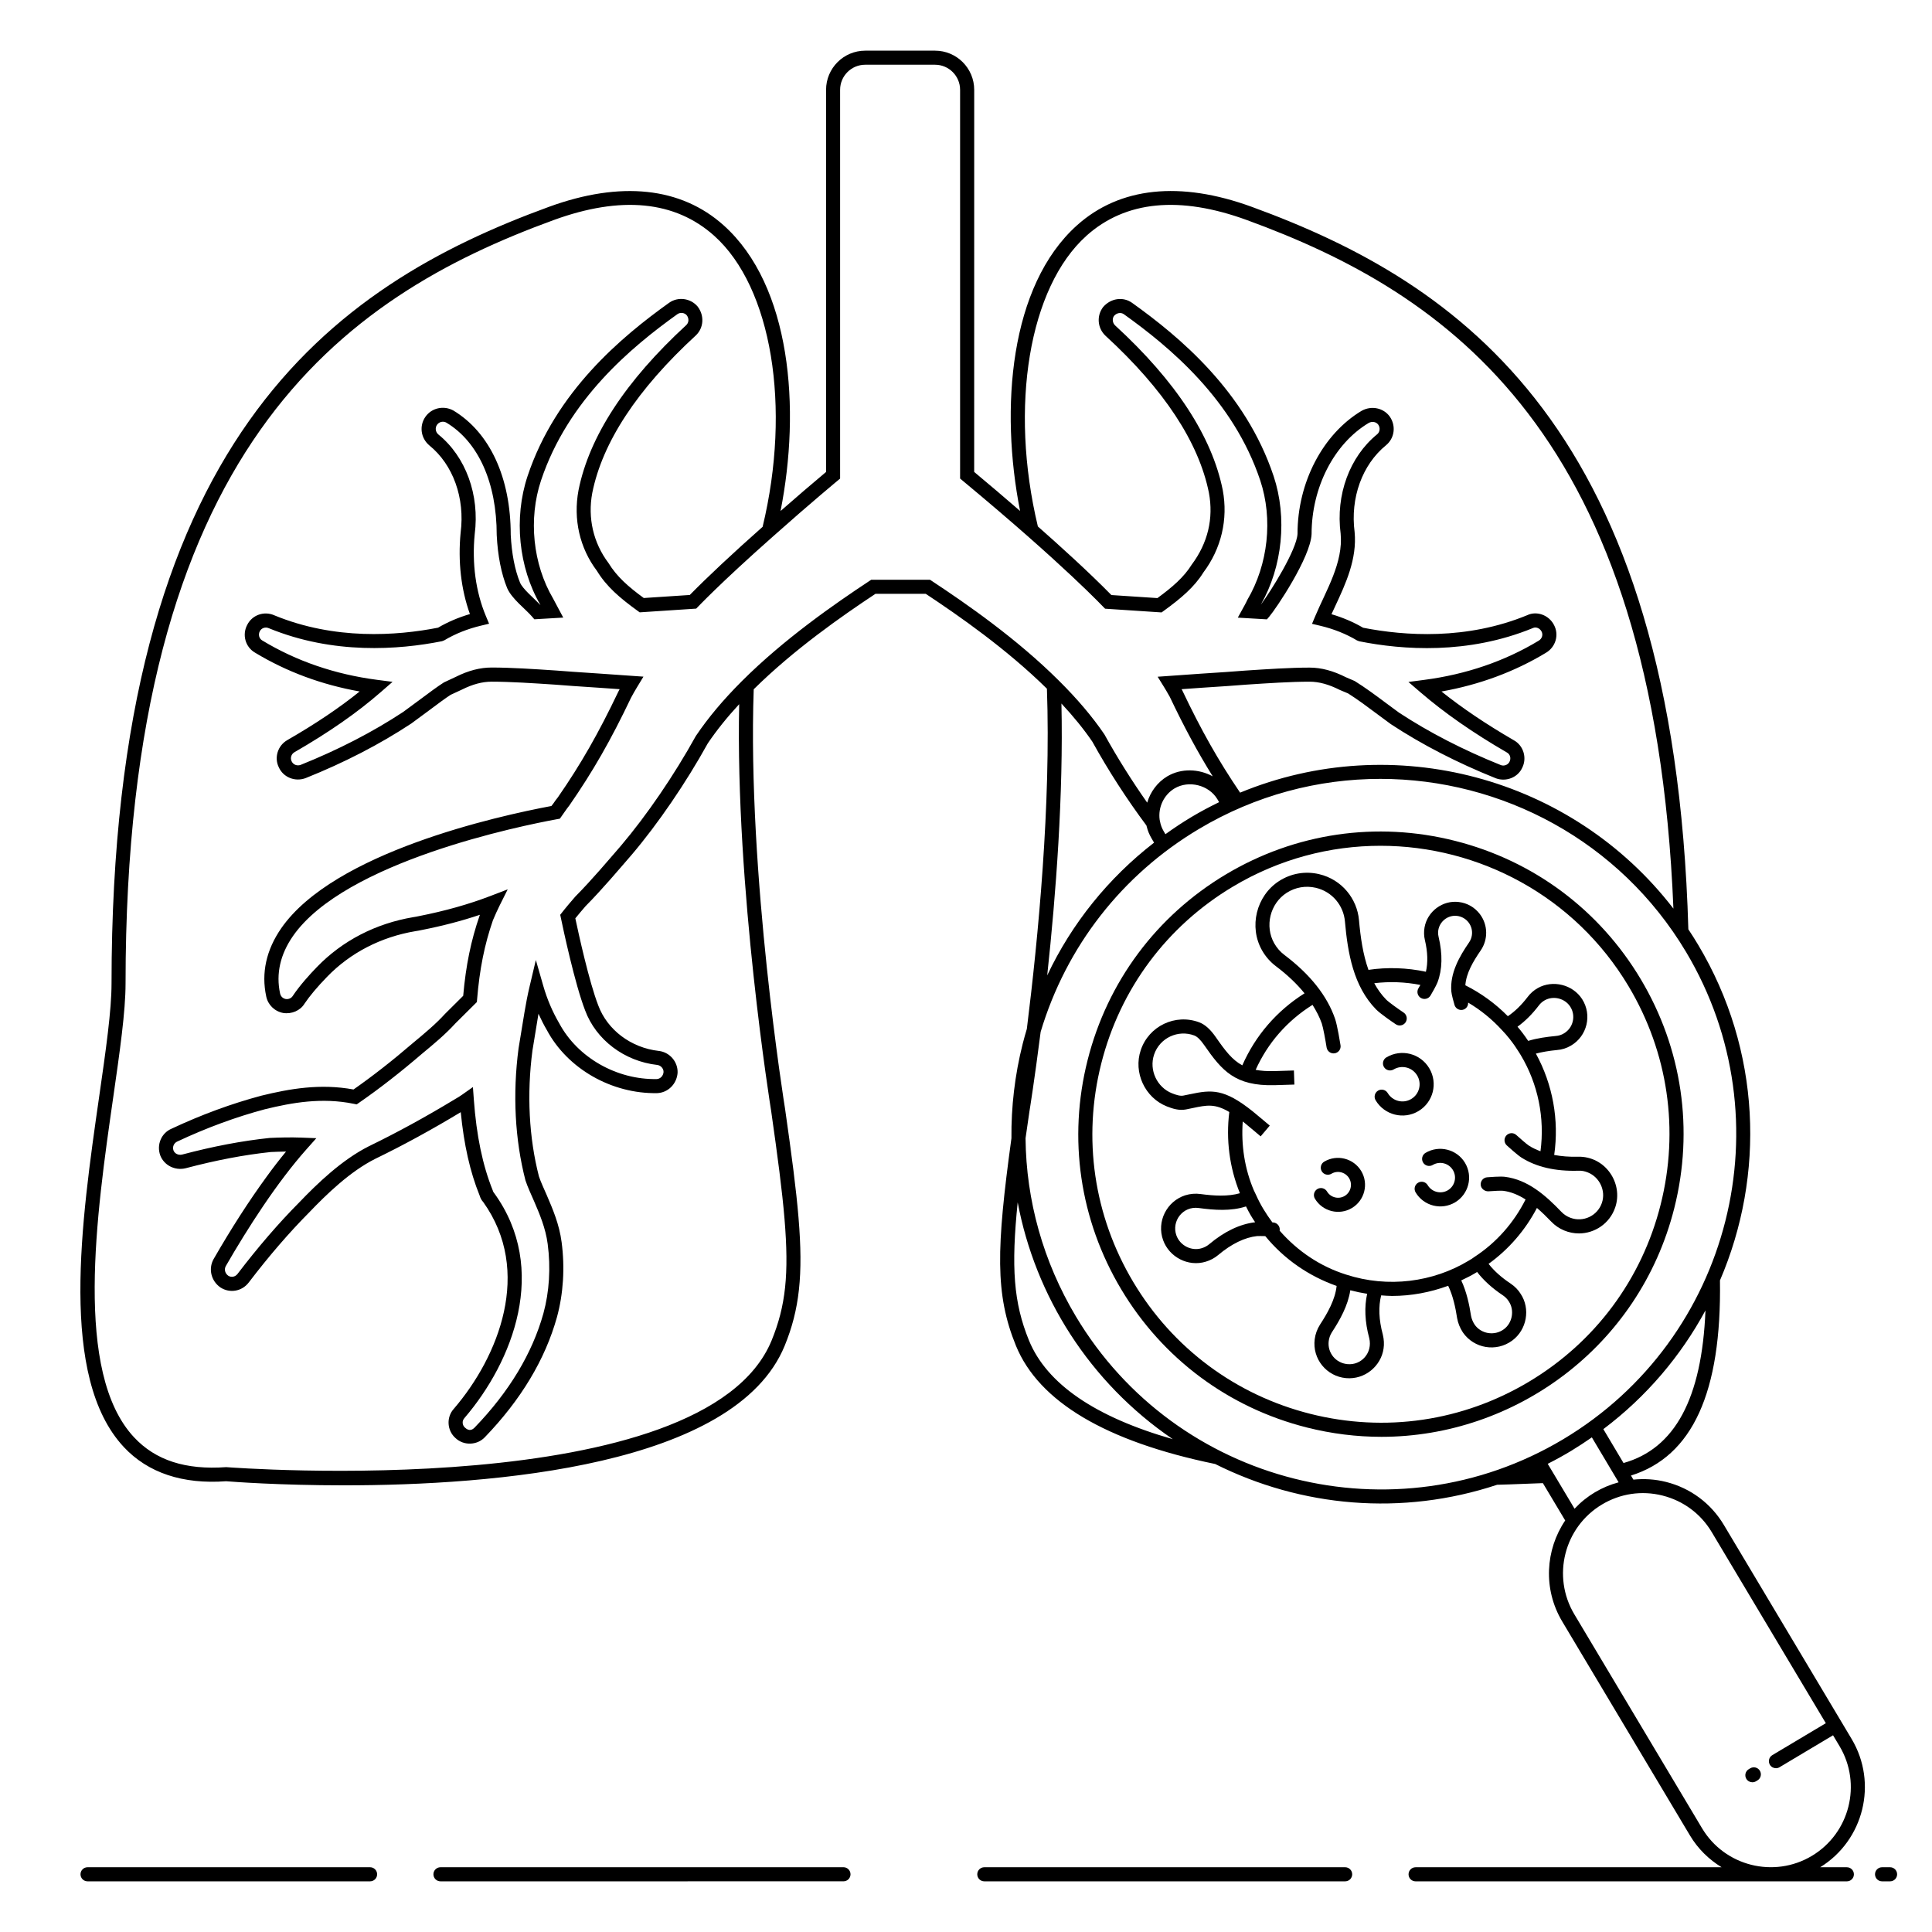
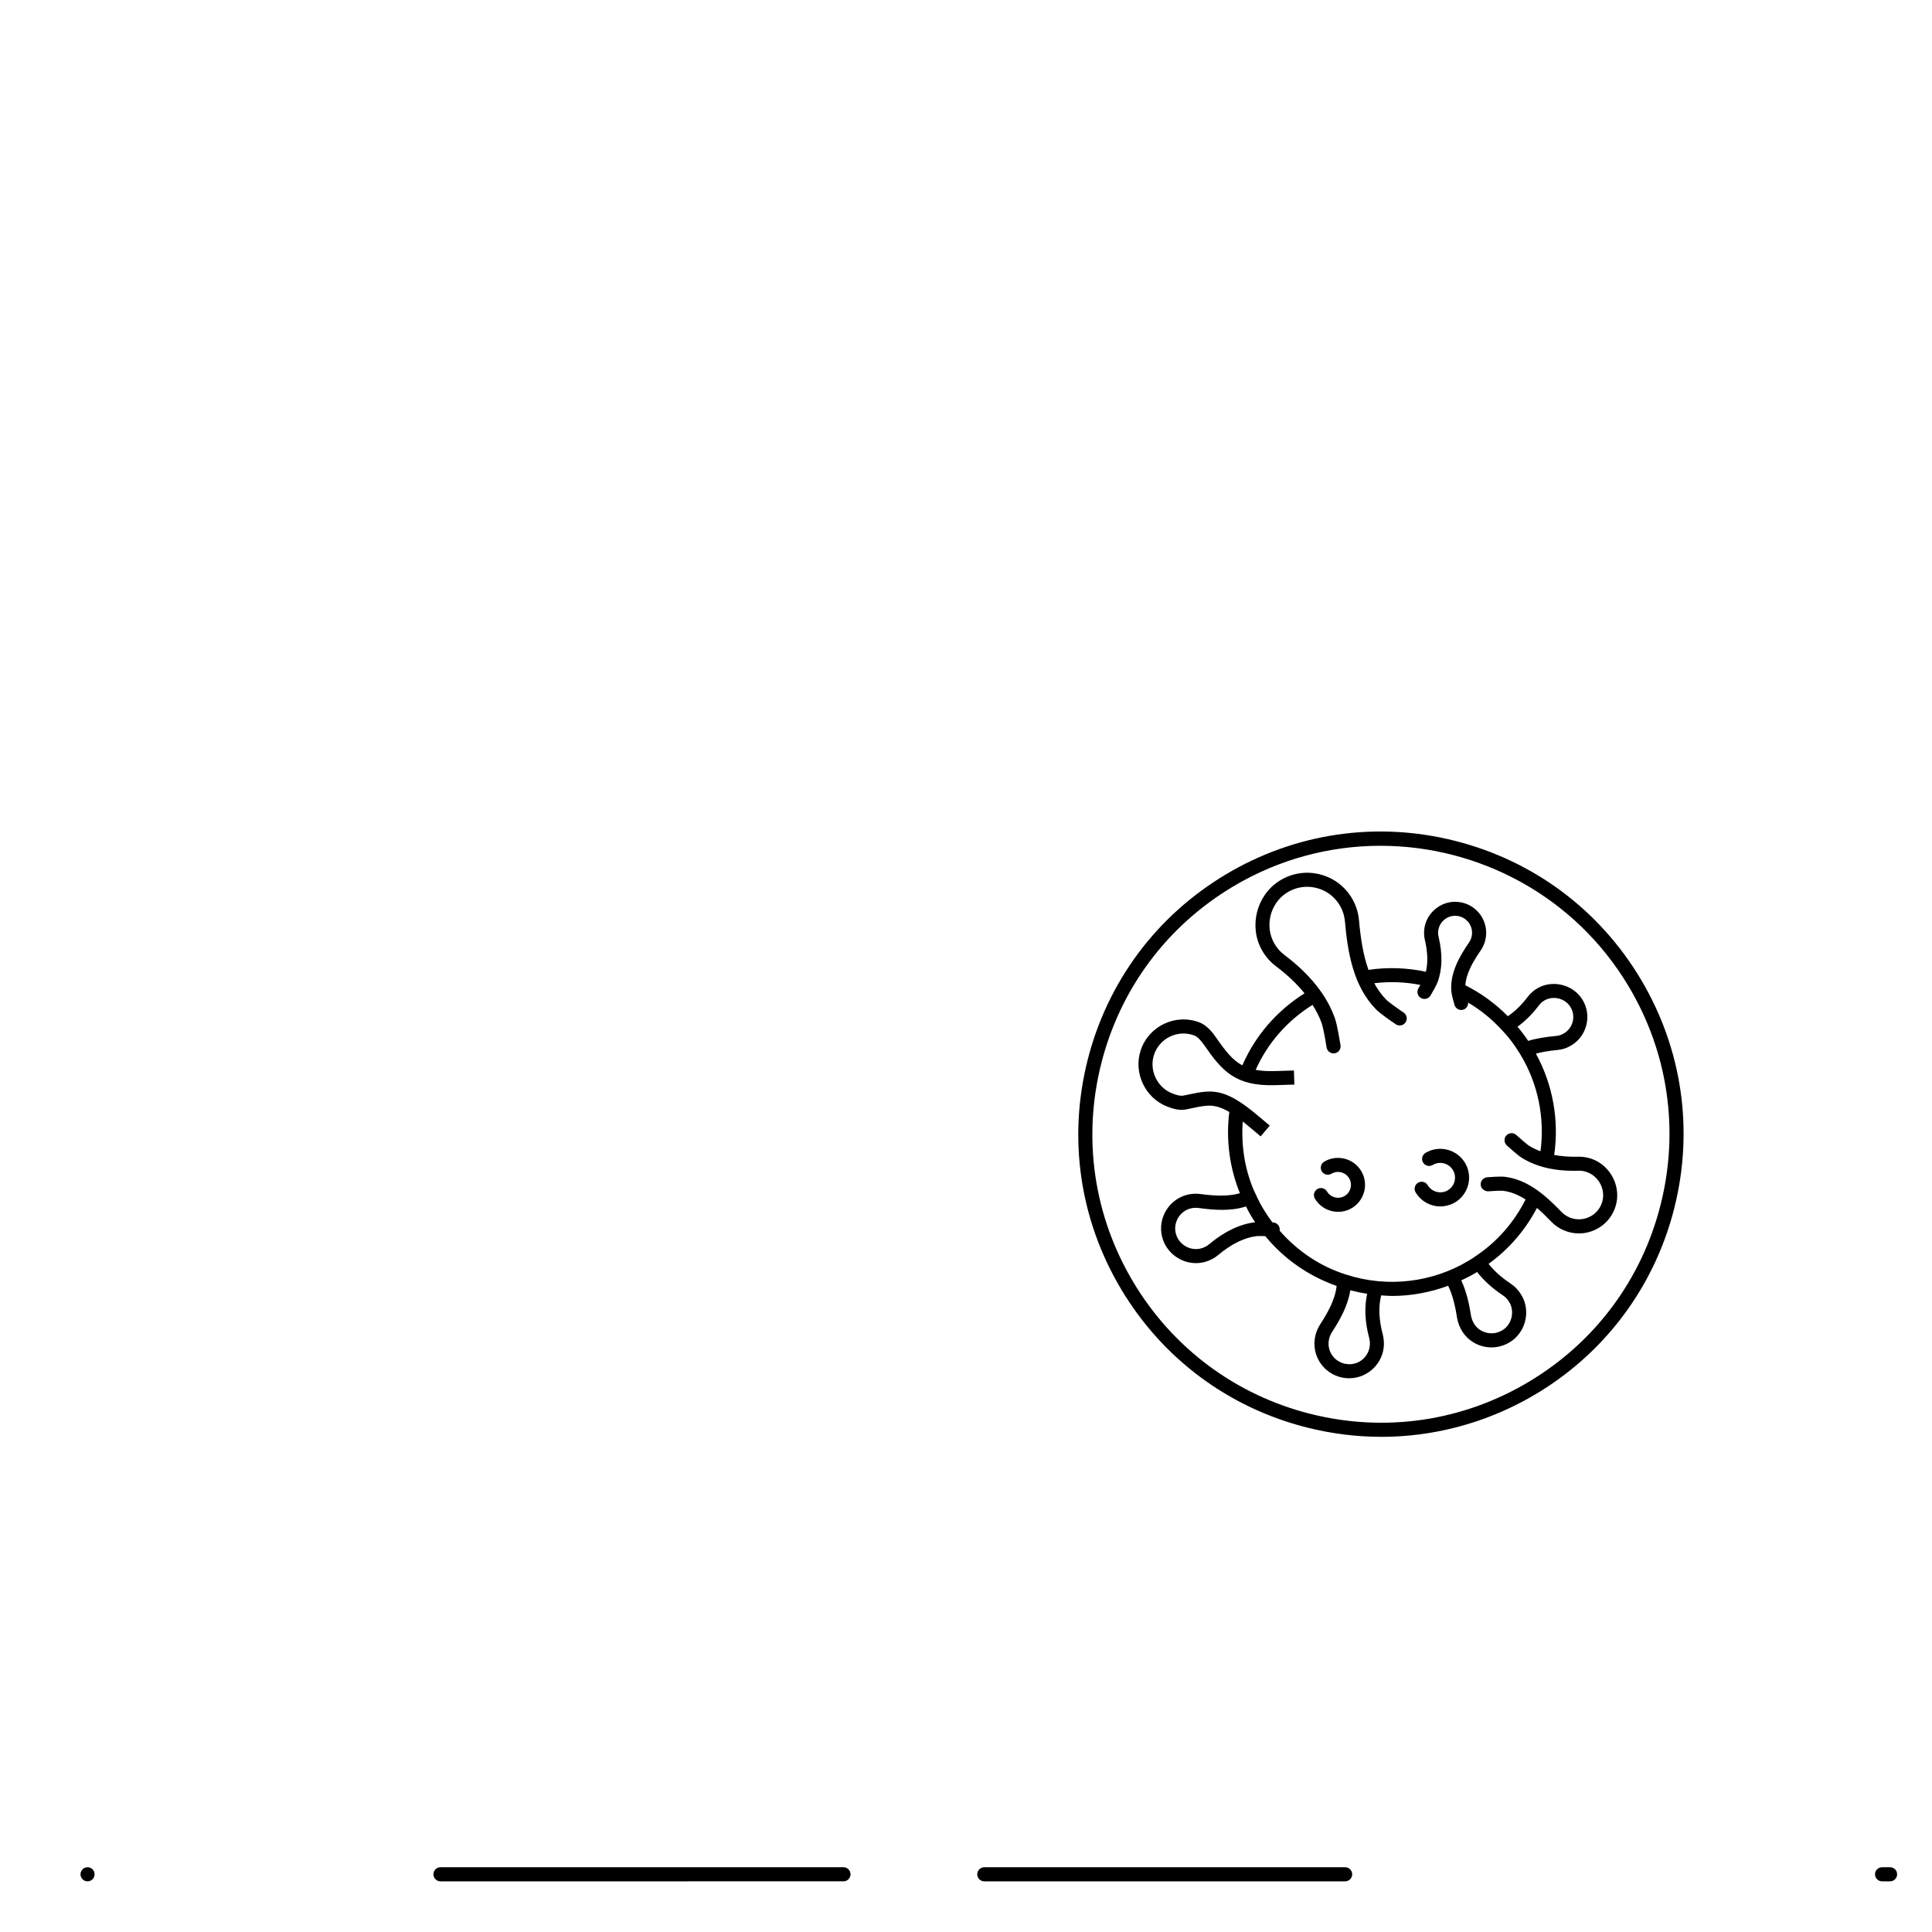
<svg xmlns="http://www.w3.org/2000/svg" fill="#000000" width="800px" height="800px" version="1.1" viewBox="144 144 512 512">
  <g>
-     <path d="m242.08 638.84h-74.879c-1.031 0-1.867 0.836-1.867 1.867s0.836 1.867 1.867 1.867h74.875c1.031 0 1.867-0.836 1.867-1.867s-0.832-1.867-1.863-1.867z" />
+     <path d="m242.08 638.84h-74.879c-1.031 0-1.867 0.836-1.867 1.867s0.836 1.867 1.867 1.867c1.031 0 1.867-0.836 1.867-1.867s-0.832-1.867-1.863-1.867z" />
    <path d="m367.53 642.57c1.031 0 1.867-0.836 1.867-1.867s-0.836-1.867-1.867-1.867l-106.8 0.004c-1.031 0-1.867 0.836-1.867 1.867s0.836 1.867 1.867 1.867z" />
    <path d="m500.48 638.84h-95.629c-1.031 0-1.867 0.836-1.867 1.867s0.836 1.867 1.867 1.867h95.629c1.031 0 1.867-0.836 1.867-1.867-0.004-1.031-0.836-1.867-1.867-1.867z" />
    <path d="m644.89 638.84h-2.125c-1.031 0-1.867 0.836-1.867 1.867s0.836 1.867 1.867 1.867h2.125c1.031 0 1.867-0.836 1.867-1.867s-0.836-1.867-1.867-1.867z" />
-     <path d="m176.79 527.46c6.426 6.887 15.648 9.93 27.133 9.082 1.598 0.133 14.082 1.086 31.242 1.086 39.484 0 103.69-5.07 116.78-36.98 3.938-9.629 4.93-18.812 3.676-33.891-0.629-7.637-1.828-16.684-3.562-28.844-0.102-0.621-10.031-62.312-8.316-111.25 10.656-10.535 23.387-19.418 32.266-25.297h13.32c8.82 5.836 21.477 14.664 32.117 25.148 1.078 30.562-2.281 65.77-5.32 90.148-0.387 1.305-0.762 2.617-1.098 3.945-2.094 8.301-3.066 16.703-2.988 25.043-4 29.23-4.379 41.32 1.203 54.996 6.074 14.816 23.805 25.352 52.703 31.309l0.004-0.02c22.879 11.48 49.578 13.902 74.801 5.543 0.492-0.02 4.617-0.113 12.129-0.434l5.914 9.895c-5.25 7.769-5.91 18.191-0.793 26.762l33.852 56.707c2.137 3.582 5.059 6.391 8.391 8.43l-81.098 0.004c-1.031 0-1.867 0.836-1.867 1.867s0.836 1.867 1.867 1.867h114.29c1.031 0 1.867-0.836 1.867-1.867s-0.836-1.867-1.867-1.867h-7.074c11.566-7.133 15.324-22.301 8.336-34.004l-2.672-4.477v-0.004s-0.004-0.004-0.004-0.004l-31.18-52.227c-3.414-5.723-8.852-9.77-15.312-11.398-2.875-0.727-5.797-0.906-8.664-0.613l-0.645-1.082c16.301-5.094 24.035-22.035 23.586-51.711 11.984-27.891 10.938-60.938-5.777-88.934-0.836-1.402-1.707-2.773-2.602-4.117-3.781-132.84-60.598-171.34-115.7-191.46-18.984-6.934-34.992-5.238-46.289 4.875-17.887 16.012-20.469 48.57-15.109 75.719-3.957-3.422-8.043-6.914-12.164-10.344l0.008-101.26c0-5.723-4.652-10.375-10.371-10.375h-18.512c-5.723 0-10.375 4.652-10.375 10.375v101.27c-3.805 3.184-7.961 6.75-12.062 10.352 5.371-27.148 2.801-59.676-15.074-75.707-11.305-10.137-27.316-11.832-46.312-4.902-57.32 20.914-115.91 61.723-115.91 205.78 0 7.223-1.508 17.727-3.258 29.887-4.777 33.203-10.715 74.523 6.5 92.984zm248.5-197.02c3.234 3.473 5.996 6.883 8.195 10.117 4.207 7.609 9.094 15.191 14.332 22.207l0.055 0.23 0.012 0.012c0.258 1.102 0.695 2.172 1.301 3.191l0.652 1.113c-12.133 9.402-21.793 21.395-28.316 35.176 2.328-21.586 4.312-47.984 3.769-72.047zm27.105 33.859c-0.477-0.805-0.812-1.684-0.961-2.535l-0.113-0.516c-0.449-3.297 1.102-6.598 3.934-8.305 3.797-2.25 9.109-0.902 11.359 2.848l0.465 0.789c-5.231 2.555-9.32 4.969-14.23 8.488zm-35.703 134.94c-4.098-10.043-4.746-19.402-2.996-36.609 4.66 24.758 18.953 47.691 41.109 62.766-20.57-5.879-33.391-14.645-38.113-26.156zm167.92 41.105c5.496 1.387 10.121 4.828 13.023 9.691l30.227 50.629-14.176 8.461c-0.887 0.527-1.176 1.676-0.648 2.559 0.352 0.586 0.969 0.91 1.605 0.91 0.328 0 0.656-0.082 0.953-0.262l14.18-8.465 1.719 2.879c5.996 10.043 2.699 23.09-7.348 29.09-10.043 5.996-23.098 2.707-29.09-7.336l-33.852-56.707c-5.996-10.043-2.703-23.094 7.348-29.094 4.777-2.856 10.465-3.769 16.059-2.356zm-23.34 3.481-7.109-11.895c4.676-2.371 8.09-4.508 11.695-7.012l7.094 11.91c-4.445 1.203-8.395 3.508-11.68 6.996zm12.977-12.109-5.344-8.98c11.453-8.625 20.551-19.422 27.062-31.465-0.949 23.344-8.094 36.621-21.719 40.445zm-16.012-6.285c-44.598 26.625-102.52 11.992-129.13-32.59-8.668-14.516-13.164-30.719-13.328-47.184l1.035-7.141c0.016-0.082 1.352-8.344 2.969-21.062 6.769-22.598 21.52-41.578 41.91-53.746 15.09-9.008 31.703-13.297 48.121-13.297 32.09 0 63.41 16.387 81.016 45.879 26.617 44.594 11.996 102.52-32.59 129.14zm-126.31-318.96c10.359-9.266 24.676-10.664 42.516-4.152 53.152 19.406 107.9 56.418 113.03 182.47-26.922-34.957-74.254-47.492-114.83-30.73-5.781-8.531-10.277-16.473-15.328-27.098-0.059-0.105-0.121-0.215-0.18-0.32l5.379-0.383c5.824-0.352 8.195-0.562 11.664-0.816 5.848-0.387 11.898-0.789 16.883-0.789 2.473 0 5.066 0.703 8.027 2.199l2.168 0.91c2.562 1.617 5.121 3.527 7.836 5.559l3.519 2.598c8.23 5.41 17.57 10.227 27.812 14.336 2.746 1.008 5.82-0.242 6.973-2.773 1.34-2.637 0.324-5.93-2.219-7.312-7.332-4.254-13.641-8.504-19.168-12.918 10.055-1.789 19.336-5.227 27.629-10.23 2.633-1.512 3.586-4.769 2.191-7.394-1.359-2.656-4.59-3.805-7.113-2.594-16.074 6.617-32.453 5.481-43.473 3.32-2.566-1.5-5.379-2.703-8.387-3.586 0.324-0.715 0.664-1.438 1.008-2.172 2.719-5.832 5.801-12.438 5.125-19.586-1.184-9.055 2.004-17.875 8.332-23.027 2.246-1.855 2.688-5.09 1.004-7.559-1.66-2.328-4.852-3.019-7.477-1.562-10.324 6.184-16.992 19.016-16.992 32.602-0.199 4.184-7.004 15.137-9.723 18.77 5.742-10.059 7.047-23.051 3.394-34.051-7.496-22.484-25.004-36.988-37.523-45.938-2.367-1.688-5.641-1.238-7.68 1.141-1.754 2.312-1.492 5.566 0.633 7.578 15.504 14.223 24.73 28.238 27.418 41.625 1.27 6.789-0.281 13.332-4.566 19.055-2.039 3.289-5.106 5.949-9.078 8.852l-12.199-0.805c-6.023-6.144-13.793-13.168-19.484-18.18-7.602-31.793-2.34-63.41 12.883-77.035zm-65.289 64.348v-103.02c0-3.664 2.981-6.644 6.644-6.644h18.512c3.664 0 6.641 2.981 6.641 6.644v103.02l0.676 0.562c27.215 22.594 37.375 33.59 37.75 33.93l14.969 0.988 0.547-0.395c4.594-3.324 8.156-6.348 10.512-10.168 4.769-6.348 6.606-14.109 5.152-21.867-2.852-14.203-12.457-28.895-28.535-43.641-0.707-0.676-0.797-1.816-0.273-2.512 0.691-0.809 1.82-1.004 2.606-0.445 12.094 8.648 29 22.629 36.148 44.078 3.383 10.184 2.102 22.234-3.438 31.637-0.34 0.766-0.668 1.34-2.519 4.695l7.719 0.453 0.605-0.703c1.82-2.125 10.941-15.684 11.23-21.887 0-12.387 5.957-23.957 15.125-29.453 0.926-0.516 2.012-0.301 2.555 0.465 0.57 0.832 0.43 1.926-0.305 2.535-7.312 5.953-11.016 16.07-9.676 26.328 0.73 7.676-3.832 15.004-6.727 21.863l-0.855 2.035 2.148 0.508c3.562 0.844 6.852 2.148 9.766 3.891l0.594 0.23c11.512 2.301 28.836 3.562 46.027-3.508 0.781-0.383 1.832 0.027 2.289 0.91 0.461 0.859 0.137 1.93-0.777 2.453-9.004 5.434-19.223 8.926-30.359 10.379l-4.144 0.543 3.168 2.723c6.43 5.527 13.918 10.742 22.938 15.973 0.836 0.453 1.16 1.516 0.688 2.438-0.375 0.82-1.41 1.227-2.269 0.91-9.961-3.996-19.078-8.699-27.016-13.914l-3.43-2.531c-2.766-2.066-5.383-4.019-8.324-5.852l-2.324-1c-3.394-1.715-6.539-2.551-9.609-2.551-5.106 0-11.223 0.406-17.133 0.797-3.746 0.273-5.988 0.469-11.66 0.812l-11.484 0.812c1.418 2.316 1.828 2.856 3.211 5.32 3.828 8.055 7.363 14.613 11.383 21.074-3.66-2-8.309-2.207-12.043 0-2.633 1.59-4.484 4.113-5.32 6.973-4.016-5.703-7.883-11.84-11.352-18.105-3.144-4.629-7.203-9.418-12.059-14.23-11.168-11.129-24.574-20.418-33.688-26.43l-0.465-0.309h-15.566l-0.465 0.309c-9.168 6.055-22.652 15.398-33.84 26.582-4.918 4.918-8.875 9.621-12.184 14.523-5.769 10.422-13.012 21.027-19.859 29.094-3.574 4.117-7.566 8.895-12.086 13.465-2.859 3.293-3.461 4.168-3.992 4.82l0.18 0.848c0.59 2.856 3.688 17.457 6.418 24.488 2.891 7.805 10.398 13.48 19.117 14.457 0.953 0.109 1.703 0.988 1.668 1.883-0.078 1.02-0.863 1.82-1.793 1.859-10.59 0.211-20.988-5.676-25.855-14.785-1.801-3.086-3.223-6.426-4.223-9.914l-1.969-6.852-1.641 6.934c-0.531 2.246-0.988 4.562-1.367 6.879l-1.578 9.613c-1.59 12.082-0.969 24.137 1.828 34.969 0.559 1.711 1.641 4.047 2.289 5.527 1.434 3.332 3.055 7.106 3.606 11.34 0.828 6.281 0.434 12.645-1.137 18.398-2.957 10.598-9.082 20.766-18.215 30.23-0.551 0.574-1.43 1.105-2.566 0.031-0.367-0.32-0.586-0.77-0.613-1.262-0.023-0.469 0.137-0.918 0.5-1.312 12.762-14.891 22.473-39.445 7.812-59.629l-0.207-0.289c-0.031-0.082-0.074-0.195-0.129-0.359-2.688-6.652-4.324-14.535-5.019-24.105l-0.242-3.297c-2.606 1.824-3.328 2.414-4.648 3.144-7.769 4.715-15.477 8.93-22.93 12.543-7.18 3.613-13.676 9.895-18.512 14.941-5.375 5.41-10.852 11.766-16.285 18.883-0.605 0.805-1.66 0.996-2.453 0.492-0.863-0.598-1.137-1.68-0.676-2.535 5.805-10.086 13.594-22.207 21.387-30.969l2.621-2.949-3.941-0.156c-2.957-0.109-5.848-0.027-8.402 0.086-7.34 0.773-14.953 2.219-23.219 4.406-1.008 0.234-1.973-0.246-2.297-1.094-0.336-0.93 0.105-1.984 1.051-2.379 7.719-3.621 15.535-6.5 23.203-8.539 7.223-1.762 15.062-3.168 23.516-1.438l0.781 0.156 0.652-0.453c5.344-3.691 10.957-8.066 16.668-12.973 3.066-2.539 6.231-5.168 8.82-8.023l5.711-5.672 0.055-0.684c0.66-8.027 1.965-14.527 4.191-20.965 0.578-1.383 1.164-2.688 1.777-3.918l2.148-4.297-4.484 1.719c-5.856 2.246-12.066 3.996-19.148 5.394-0.438 0.09-0.871 0.184-1.395 0.254-9.973 1.684-18.793 6.242-25.508 13.188-1.898 1.953-4.551 4.867-6.453 7.719-0.355 0.586-1.152 0.906-1.852 0.781-0.758-0.145-1.324-0.703-1.484-1.473-1.117-5.191 0.027-10.305 3.402-15.188 13.762-19.82 60.703-29.289 69.969-30.984l0.777-0.141 1.301-1.855c0.344-0.516 0.727-1.031 1.211-1.648 6.238-9 10.988-17.297 16.348-28.551 1.012-1.906 1.934-3.34 3.289-5.586l-11.535-0.809c-6.086-0.379-8.832-0.613-11.57-0.812-5.91-0.395-12.027-0.797-17.133-0.797-3.059 0-6.164 0.809-9.441 2.449l-3.203 1.5c-1.766 1.129-3.82 2.66-6.152 4.402l-4.621 3.41c-8.074 5.324-17.23 10.047-27.176 14.035-0.949 0.355-1.988-0.027-2.41-0.957-0.422-0.848-0.09-1.922 0.758-2.398 9.141-5.266 16.621-10.473 22.867-15.922l3.125-2.723-4.106-0.535c-11.152-1.453-21.379-4.961-30.426-10.434-0.82-0.473-1.121-1.551-0.648-2.441 0.438-0.867 1.488-1.223 2.434-0.789 17.043 6.996 34.348 5.723 45.859 3.426l0.594-0.23c2.91-1.738 6.184-3.047 9.734-3.891l2.141-0.512-0.848-2.027c-2.688-6.414-3.711-13.934-2.965-21.688 1.348-10.414-2.359-20.555-9.637-26.445-0.762-0.648-0.91-1.742-0.352-2.547 0.562-0.812 1.633-1.051 2.473-0.586 8.484 5.094 13.352 15.926 13.352 29.805 0.277 5.504 1.203 10.215 2.766 14.055 1.277 2.898 4.871 5.531 6.602 7.555l0.602 0.703 7.66-0.449-2.699-5.066c-5.356-9.105-6.578-21.082-3.191-31.266 7.152-21.453 24.055-35.43 36.141-44.078 0.785-0.551 1.895-0.395 2.477 0.293 0.641 0.836 0.582 1.934-0.121 2.598-16.109 14.816-25.715 29.535-28.559 43.762-1.441 7.695 0.32 15.332 4.867 21.355 2.551 4.18 6.023 7.16 10.801 10.617l0.547 0.395 14.969-0.988c0.387-0.375 6.062-6.481 20.559-19.305 9.797-8.723 17.203-14.84 17.59-15.164zm-192.66 164.19c1.77-12.305 3.297-22.926 3.297-30.422 0-141.75 57.352-181.8 113.46-202.27 17.867-6.512 32.184-5.106 42.547 4.176 15.238 13.66 20.473 45.312 12.82 77.121-7.871 6.973-14.68 13.348-19.301 18.062l-12.195 0.805c-4.121-3.016-7.129-5.652-9.363-9.293-4.008-5.328-5.527-11.926-4.285-18.555 2.68-13.41 11.906-27.449 27.441-41.738 2.102-1.988 2.332-5.258 0.473-7.672-1.883-2.219-5.195-2.656-7.547-0.984-12.516 8.949-30.02 23.453-37.516 45.938-3.695 11.121-2.375 24.215 3.398 34.121l-0.027 0.004c-1.777-1.867-4.598-4.16-5.359-5.883-1.387-3.398-2.219-7.703-2.473-12.695 0-15.125-5.523-27.121-15.227-32.949-2.57-1.387-5.746-0.672-7.387 1.691-1.664 2.391-1.242 5.629 1.027 7.555 6.316 5.109 9.5 13.957 8.309 23.152-0.734 7.641 0.121 15.043 2.465 21.562-3.027 0.887-5.859 2.094-8.445 3.609-11.012 2.16-27.371 3.301-43.332-3.254-2.727-1.246-5.922-0.133-7.238 2.5-1.406 2.644-0.488 5.891 2.062 7.367 8.344 5.047 17.652 8.5 27.73 10.293-5.402 4.352-11.703 8.586-19.137 12.867-2.578 1.457-3.562 4.668-2.281 7.238 1.191 2.664 4.328 3.914 7.141 2.836 10.211-4.09 19.59-8.93 27.957-14.445l4.879-3.602c2.113-1.582 4.113-3.074 5.543-4.004l3.035-1.406c2.801-1.398 5.359-2.082 7.824-2.082 4.984 0 11.035 0.402 16.883 0.789 3.516 0.258 5.231 0.422 11.57 0.816l5.488 0.383c-0.105 0.199-0.215 0.402-0.324 0.609-5.309 11.137-9.969 19.277-16.012 28.004-0.48 0.598-0.922 1.203-1.238 1.688l-0.508 0.656c-14.25 2.664-57.613 12.266-71.59 32.387-3.992 5.769-5.328 11.855-3.988 18.082 0.457 2.219 2.191 3.934 4.461 4.379 2.269 0.367 4.566-0.625 5.676-2.449 1.348-2.019 3.414-4.481 5.984-7.125 6.16-6.371 14.27-10.559 23.391-12.098 0.559-0.078 1.078-0.184 1.715-0.316 5.512-1.082 10.594-2.414 15.414-4.031-0.027 0.059-0.047 0.113-0.074 0.172-2.312 6.664-3.664 13.262-4.367 21.301l-4.797 4.766c-2.477 2.731-5.543 5.269-8.531 7.75-5.402 4.648-10.691 8.781-15.738 12.309-8.848-1.625-16.93-0.191-24.391 1.633-7.914 2.106-15.945 5.059-23.789 8.742-2.727 1.137-4.066 4.234-3.039 7.09 1.004 2.613 3.859 4.094 6.699 3.414 8.129-2.148 15.559-3.562 22.594-4.305 1.246-0.055 2.613-0.105 4.043-0.125-1.691 2.047-3.387 4.242-5.07 6.559-4.769 6.539-9.398 13.727-14.164 22.004-1.387 2.562-0.613 5.754 1.863 7.461 2.477 1.602 5.703 1.027 7.492-1.332 5.332-6.988 10.703-13.219 15.988-18.539 4.648-4.856 10.844-10.859 17.488-14.203 7.391-3.582 15.047-7.762 22.703-12.387 0.836 8.598 2.477 15.855 4.969 22.004 0.297 0.961 0.668 1.484 0.957 1.77 13.191 18.395 4.086 41.016-7.711 54.777-2.144 2.324-1.809 5.891 0.387 7.809 2.164 2.062 5.723 1.953 7.773-0.207 9.559-9.906 15.992-20.609 19.117-31.816 1.703-6.238 2.133-13.113 1.242-19.875-0.621-4.746-2.352-8.777-3.965-12.527-0.527-1.199-1.609-3.551-2.047-4.902-2.648-10.262-3.238-21.828-1.719-33.379l1.566-9.555c0.012-0.062 0.023-0.121 0.027-0.184 0.676 1.496 1.418 2.953 2.231 4.344 5.465 10.227 17.152 16.918 29.23 16.699 2.859-0.117 5.184-2.398 5.41-5.379 0.109-2.922-2.078-5.469-4.977-5.805-7.336-0.82-13.633-5.547-16.051-12.07-2.426-6.258-5.199-18.938-6.074-23.07 0.898-1.113 1.812-2.18 2.719-3.234 4.547-4.598 8.707-9.574 12.184-13.574 7.012-8.25 14.406-19.082 20.203-29.566 2.328-3.441 5.07-6.863 8.316-10.375-1.062 48.586 8.387 107.28 8.48 107.85 1.719 12.055 2.91 21.043 3.535 28.586 1.215 14.613 0.32 23.031-3.414 32.168-17.746 43.27-143.01 33.695-144.55 33.586-10.766 0.777-18.719-1.801-24.418-7.91-16.008-17.141-9.961-59.188-5.547-89.891z" />
    <path d="m562.14 450.54c-2.269 0.07-4.34-0.113-6.262-0.461 1.332-9.254-0.367-18.66-4.852-26.867 1.676-0.426 3.457-0.738 5.551-0.938 1.348-0.098 2.621-0.5 3.762-1.188 4.269-2.512 5.644-8.098 2.934-12.32-2.481-3.844-7.754-5.156-11.734-2.926-1.062 0.598-1.973 1.395-2.695 2.363-1.66 2.176-3.418 3.871-5.246 5.102-3.285-3.328-7.059-6.082-11.266-8.195 0.219-3.199 2.062-6.312 4.07-9.234 1.953-2.848 1.984-6.719-0.23-9.645-1.363-1.789-3.344-2.926-5.578-3.191-4.316-0.535-8.348 2.527-9.082 6.758-0.191 1.113-0.16 2.227 0.098 3.324 0.762 3.199 0.828 6.004 0.27 8.402-5.027-1.074-10.211-1.246-15.223-0.5-1.461-4.082-2.109-8.652-2.512-13.188-0.492-5.613-4.5-10.754-10.578-12.18-3.664-0.859-7.434-0.207-10.602 1.832-6.047 3.894-8.066 12.148-4.5 18.391 0.941 1.645 2.176 3.051 3.672 4.18 3.047 2.297 5.566 4.695 7.578 7.18-7.375 4.652-13.027 11.203-16.488 19.086-2.672-1.43-4.527-3.863-7.023-7.465-1.441-2.082-2.879-3.367-4.402-3.938-6.32-2.367-13.352 0.977-15.5 7.394-1.984 5.91 1.113 12.59 6.918 14.891 1.57 0.621 3.258 1.148 5.051 0.809l1.891-0.387c3.664-0.777 5.812-1.191 9.613 1.066-0.91 7.356 0.055 14.727 2.812 21.523-3.18 0.91-6.844 0.695-10.414 0.215-1.332-0.191-2.746-0.082-4.086 0.336-4.863 1.574-7.637 6.918-5.848 11.887 1.625 4.508 6.656 7.117 11.285 5.707 1.25-0.371 2.367-0.973 3.316-1.777 3.551-2.977 7.051-4.668 10.32-5.016 0.465-0.02 1.34-0.008 2.125 0.012l0.023 0.027h0.027c5.004 6.098 11.52 10.574 18.883 13.176-0.371 3.609-2.398 7.184-4.418 10.277-0.746 1.184-1.215 2.481-1.391 3.852-0.66 5.188 3.117 9.836 8.309 10.305 4.977 0.441 9.262-3.18 9.938-7.816 0.18-1.195 0.117-2.426-0.191-3.711-1.074-3.984-1.188-7.457-0.441-10.406 0.961 0.066 1.922 0.152 2.887 0.152 5.055 0 10.094-0.941 14.871-2.695 1.277 2.656 1.934 5.758 2.371 8.582 0.234 1.316 0.738 2.578 1.535 3.797 2.961 4.266 8.852 5.242 13.051 2.152 3.902-2.867 4.887-8.461 2.234-12.414-0.648-1.047-1.504-1.922-2.641-2.699-2.457-1.625-4.402-3.383-5.844-5.227 5.367-3.871 9.727-8.926 12.816-14.816 1.309 1.121 2.566 2.352 3.777 3.613 1.992 2.098 4.727 3.141 7.352 3.141 4.125 0 8.164-2.57 9.629-6.934 2.144-6.375-2.613-13.566-9.922-13.398zm-10.324-40.09c0.422-0.562 0.945-1.02 1.551-1.359 2.289-1.289 5.34-0.531 6.769 1.691 0.746 1.168 0.98 2.551 0.66 3.898-0.32 1.352-1.156 2.484-2.367 3.195-0.648 0.391-1.363 0.617-2.16 0.676-2.406 0.23-4.914 0.574-7.285 1.297-0.887-1.34-1.832-2.59-2.828-3.762 1.992-1.43 3.891-3.312 5.66-5.637zm-87.375 63.285c-0.562 0.473-1.223 0.828-1.988 1.059-2.707 0.82-5.715-0.691-6.695-3.402-1.348-3.742 1.688-7.84 5.91-7.258 4.184 0.57 8.566 0.879 12.535-0.418 1.023 2.047 1.43 2.688 2.418 4.191-4.031 0.48-8.129 2.426-12.18 5.828zm36.637 31.77c-3.102-0.277-5.348-3.027-4.953-6.113 0.105-0.828 0.391-1.617 0.832-2.312 2.125-3.254 4.266-7.055 4.887-11.148 1.473 0.391 2.957 0.703 4.465 0.938-0.77 3.465-0.625 7.394 0.555 11.758 0.941 3.891-2.117 7.246-5.785 6.879zm41.176-18.246c0.684 0.469 1.18 0.969 1.594 1.625 1.562 2.332 0.965 5.715-1.309 7.383-2.504 1.844-6.031 1.234-7.746-1.23-0.488-0.75-0.812-1.551-0.953-2.324-0.461-3-1.172-6.356-2.594-9.391 1.375-0.645 2.684-1.309 3.867-2.023 0.121-0.066 0.215-0.145 0.332-0.215 1.711 2.219 3.977 4.297 6.809 6.176zm26.277-24.512c-1.168 3.477-4.973 5.25-8.355 3.977-0.918-0.344-1.723-0.871-2.391-1.57-4.188-4.379-8.898-8.531-14.98-9.289-1.191-0.148-4.121 0.082-4.695 0.129-1.027 0.082-1.793 0.988-1.707 2.012 0.082 1.031 1.074 1.73 2.012 1.707 1.469-0.121 3.383-0.199 3.926-0.141 2.129 0.266 4.098 1.121 5.953 2.301-3.102 6.144-7.672 11.383-13.484 15.184-0.496 0.363-0.992 0.695-1.574 1.023-9.441 5.703-21.355 7.312-32.504 3.699-6.871-2.164-12.879-6.223-17.629-11.656 0.008-0.051 0.039-0.094 0.043-0.148 0.082-1.023-0.68-1.926-1.711-2.008l-0.238-0.016c-1.746-2.363-3.168-4.652-4.363-7.352l-0.012-0.023c0-0.004 0-0.008-0.004-0.012 0-0.004-0.008-0.008-0.008-0.012l-0.508-1.066h-0.004c-2.461-5.758-3.406-12.004-2.957-18.277 0.133 0.105 0.238 0.176 0.375 0.285 1.113 0.895 4.371 3.652 4.371 3.656l2.414-2.852s-3.316-2.805-4.445-3.715c-7.648-6.148-10.969-5.812-16.668-4.606l-1.82 0.371c-0.828 0.156-1.93-0.199-2.973-0.613-3.988-1.582-6.117-6.172-4.758-10.234 1.508-4.484 6.391-6.691 10.66-5.086 0.777 0.289 1.66 1.148 2.637 2.562 4.684 6.754 8.16 10.879 18.648 10.609 1.312-0.031 5.246-0.164 5.246-0.164l-0.125-3.731s-3.914 0.133-5.219 0.164c-1.938 0.051-3.523-0.074-4.922-0.332 3.191-7.106 8.348-13.008 15.074-17.223 1.008 1.625 1.883 3.269 2.457 4.949 0.363 1.066 0.961 4.379 1.273 6.34 0.156 0.98 1.07 1.711 2.137 1.551 1.02-0.164 1.715-1.117 1.551-2.137-0.086-0.531-0.844-5.25-1.43-6.965-2.094-6.117-6.621-11.828-13.449-16.973-1.09-0.82-1.988-1.848-2.676-3.051-2.598-4.551-1.129-10.562 3.277-13.402 2.312-1.488 5.059-1.957 7.731-1.336 4.375 1.023 7.34 4.715 7.711 8.875 0.754 8.504 2.273 17.215 8.238 23.336 1.156 1.188 4.57 3.508 5.242 3.957 0.852 0.574 2.016 0.352 2.59-0.508 0.574-0.855 0.348-2.016-0.508-2.59-1.434-0.961-3.961-2.754-4.648-3.461-1.258-1.293-2.285-2.746-3.137-4.32 4.035-0.492 8.176-0.34 12.219 0.453-0.176 0.309-0.352 0.617-0.52 0.902-0.523 0.887-0.23 2.031 0.66 2.555 0.887 0.516 2.035 0.23 2.555-0.66 0.246-0.414 1.488-2.539 1.848-3.488 1.285-3.398 1.379-7.469 0.277-12.086-0.73-3.066 1.863-5.879 4.91-5.516 2.531 0.309 4.301 2.633 3.914 5.156-0.102 0.676-0.352 1.301-0.734 1.863-2.547 3.703-5.102 8.141-4.707 12.988 0.078 0.941 0.668 2.984 0.844 3.586 0.242 0.812 0.984 1.336 1.789 1.336 1.07 0 1.875-0.883 1.828-1.953 3.305 1.957 6.289 4.379 8.918 7.246 2.984 3.098 4.66 6.133 5.008 6.644 4.606 7.688 6.414 16.668 5.242 25.504-1.09-0.41-2.117-0.883-3.035-1.469-0.59-0.379-2.328-1.887-3.371-2.836-0.758-0.695-1.938-0.641-2.637 0.121-0.695 0.762-0.641 1.941 0.121 2.637 0.461 0.418 2.805 2.543 3.887 3.231 3.902 2.481 8.973 3.66 15.031 3.477 0.949-0.059 1.742 0.129 2.562 0.457 3.125 1.25 4.797 4.848 3.727 8.031z" />
-     <path d="m522.77 427.1c-2.359-3.961-7.438-5.219-11.359-2.887-0.887 0.527-1.176 1.676-0.648 2.559 0.527 0.887 1.68 1.168 2.559 0.648 2.125-1.27 4.926-0.617 6.246 1.594 1.281 2.141 0.594 4.941-1.574 6.231-2.168 1.301-4.961 0.566-6.231-1.57-0.531-0.891-1.684-1.172-2.559-0.648-0.887 0.527-1.176 1.676-0.648 2.559 2.332 3.91 7.414 5.223 11.352 2.863 3.914-2.336 5.215-7.414 2.863-11.348z" />
    <path d="m521.78 449.52c-0.887 0.527-1.176 1.672-0.648 2.559 0.527 0.891 1.68 1.168 2.559 0.648 1.859-1.105 4.246-0.48 5.352 1.363 1.105 1.84 0.5 4.238-1.344 5.34-1.844 1.098-4.238 0.496-5.344-1.348-0.531-0.887-1.672-1.176-2.559-0.641-0.883 0.527-1.172 1.672-0.641 2.559 2.148 3.602 6.828 4.793 10.457 2.637 3.562-2.129 4.828-6.785 2.637-10.465-2.164-3.613-6.867-4.797-10.469-2.652z" />
    <path d="m494.93 451.85c-0.887 0.527-1.176 1.676-0.648 2.559 0.531 0.887 1.68 1.168 2.559 0.648 1.629-0.977 3.727-0.418 4.695 1.195 0.965 1.617 0.434 3.719-1.18 4.684-1.617 0.969-3.723 0.434-4.684-1.18-0.531-0.895-1.688-1.172-2.559-0.648-0.887 0.527-1.176 1.676-0.648 2.559 2.035 3.406 6.445 4.484 9.805 2.473 3.383-2.023 4.488-6.418 2.473-9.797-2.031-3.398-6.438-4.5-9.812-2.492z" />
    <path d="m529.58 366.83c-20.762-5.25-42.328-2.082-60.711 8.895-18.391 10.977-31.402 28.461-36.645 49.223-5.242 20.758-2.082 42.324 8.895 60.711 10.98 18.391 28.465 31.402 49.223 36.645 6.551 1.652 13.176 2.469 19.758 2.469 35.262 0 68.305-23.75 77.598-60.59 5.242-20.758 2.082-42.324-8.895-60.711-10.98-18.391-28.461-31.402-49.223-36.641zm54.496 96.441c-4.992 19.797-17.402 36.461-34.934 46.926-17.535 10.469-38.094 13.48-57.887 8.488-19.797-4.996-36.461-17.402-46.93-34.938s-13.48-38.094-8.484-57.887 17.402-36.461 34.938-46.926c12.25-7.312 25.734-10.793 39.059-10.793 26.043 0 51.469 13.297 65.758 37.238 10.465 17.535 13.477 38.094 8.48 57.891z" />
-     <path d="m608.4 616.32c0.324 0 0.656-0.082 0.953-0.262l0.387-0.23c0.887-0.523 1.176-1.672 0.648-2.559-0.531-0.887-1.676-1.176-2.559-0.648l-0.387 0.23c-0.887 0.523-1.176 1.672-0.648 2.559 0.352 0.586 0.973 0.91 1.605 0.91z" />
  </g>
</svg>